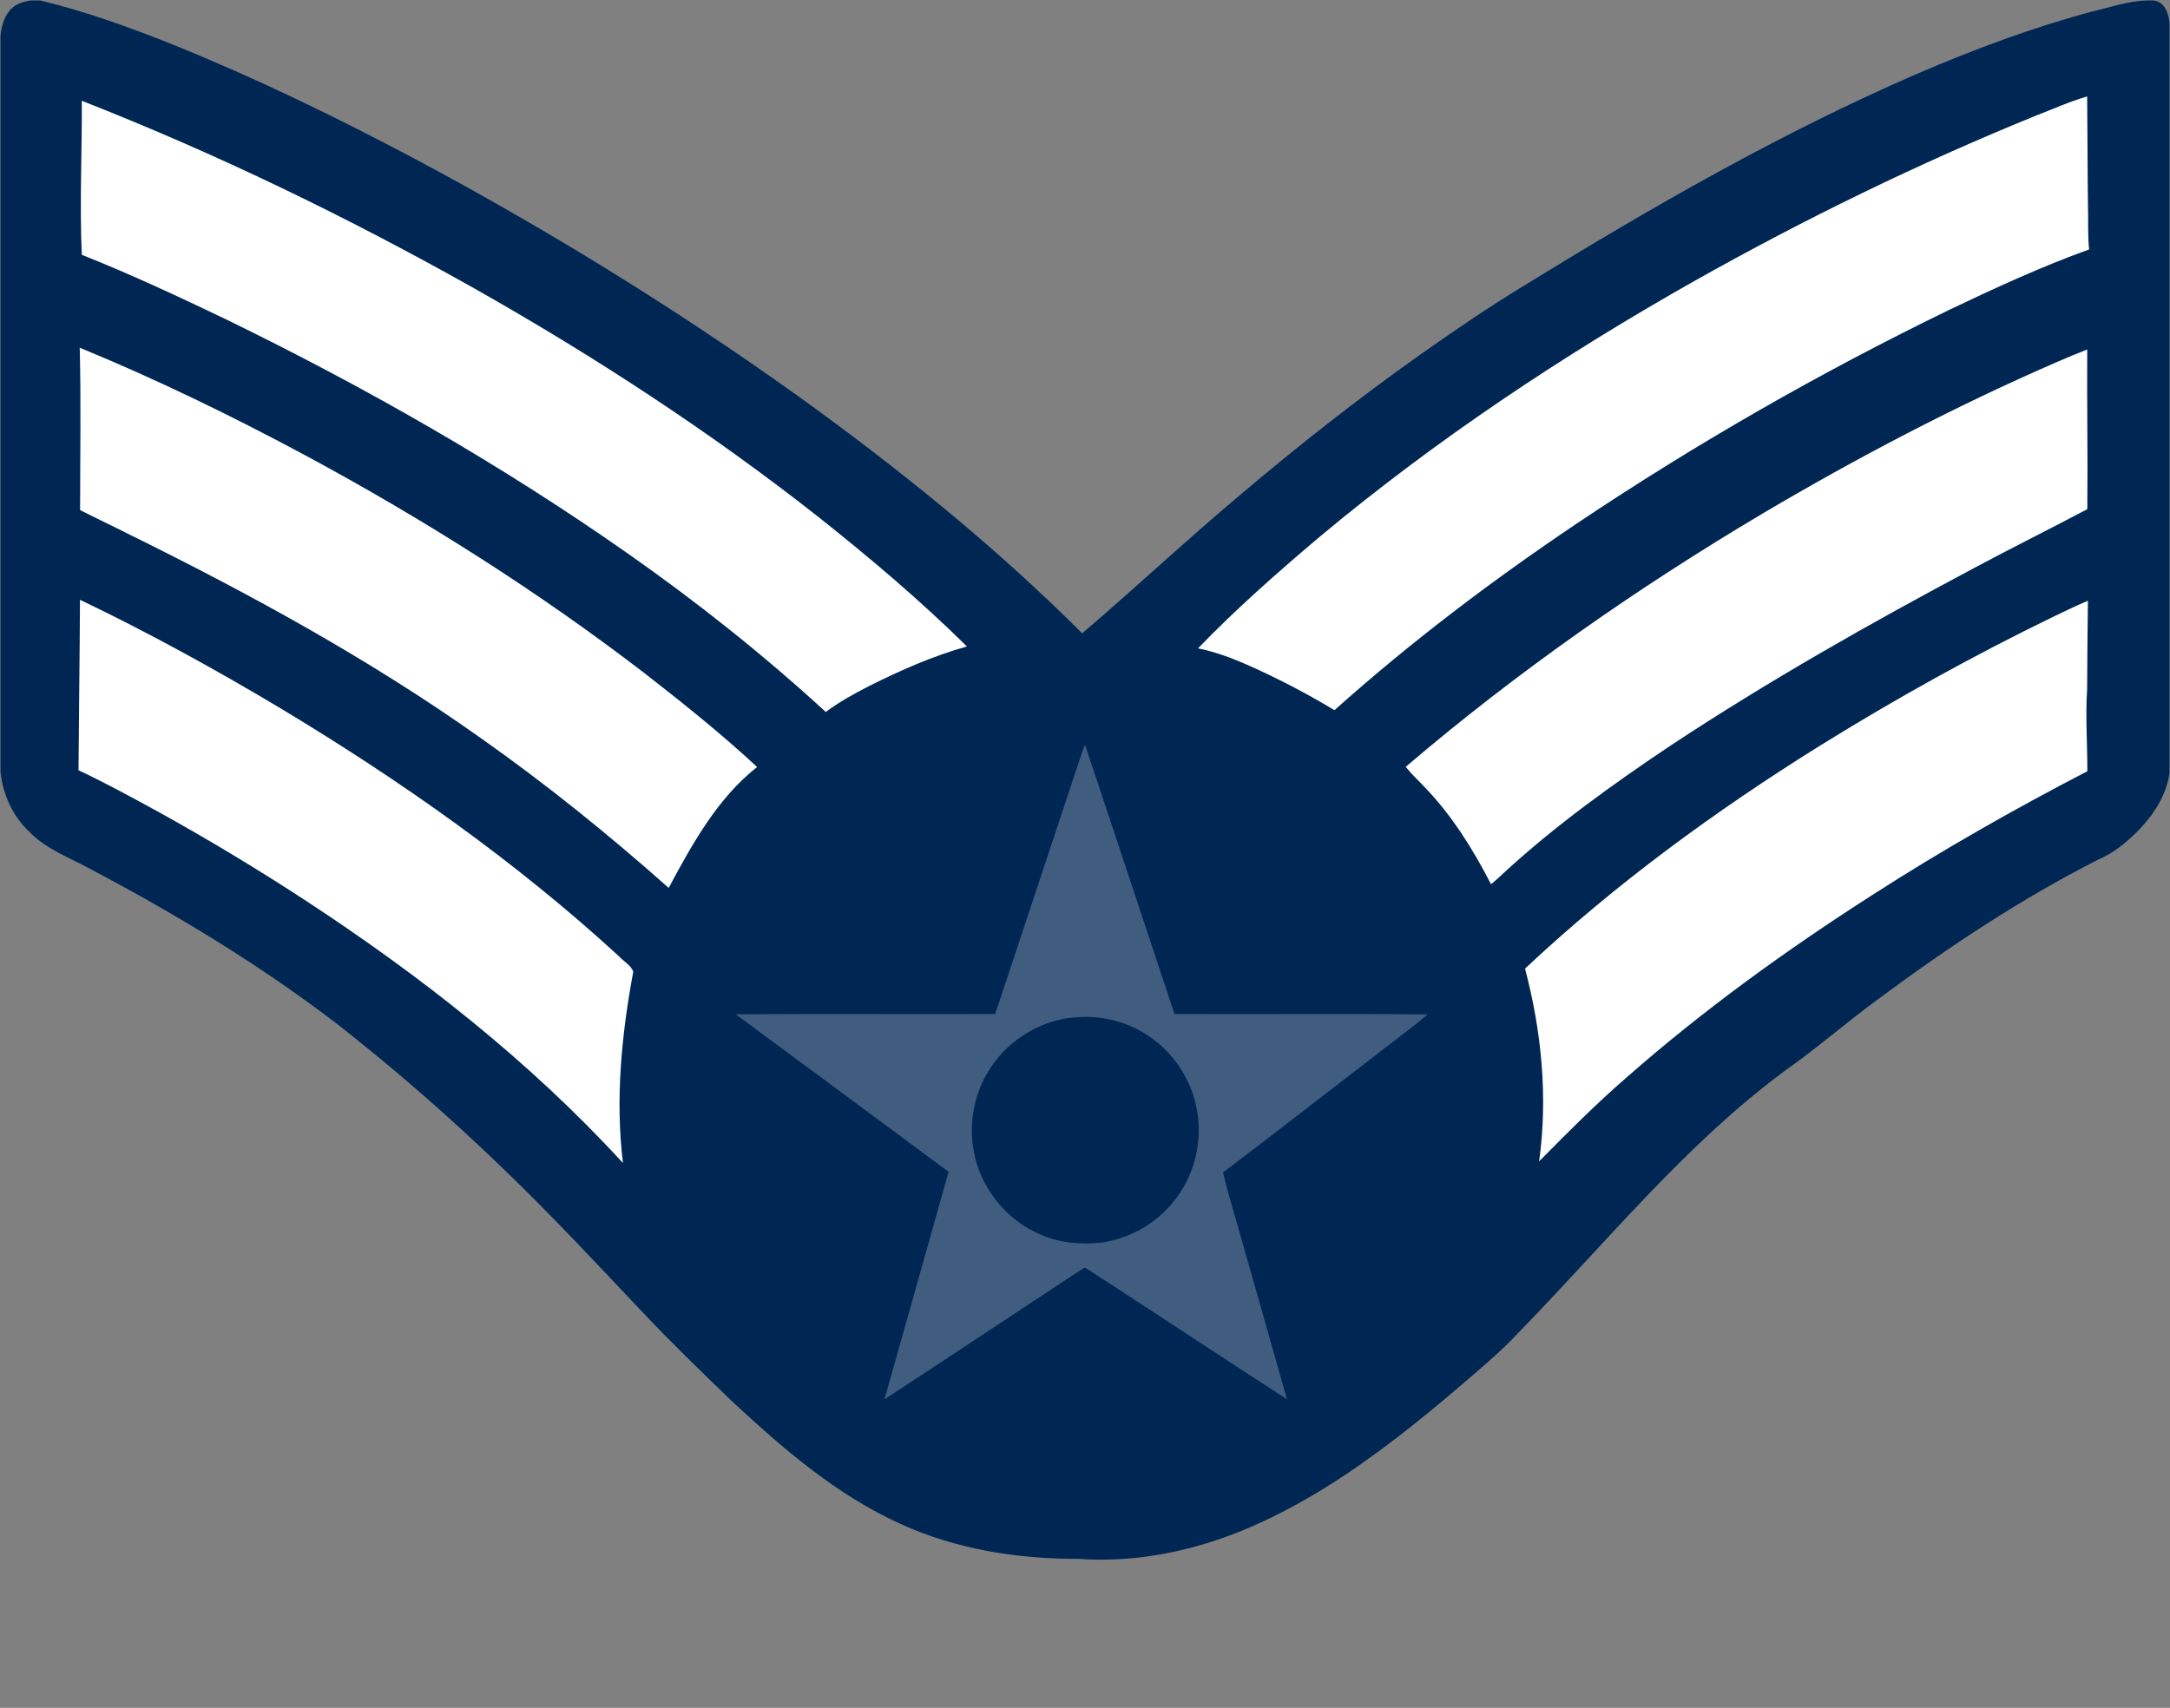
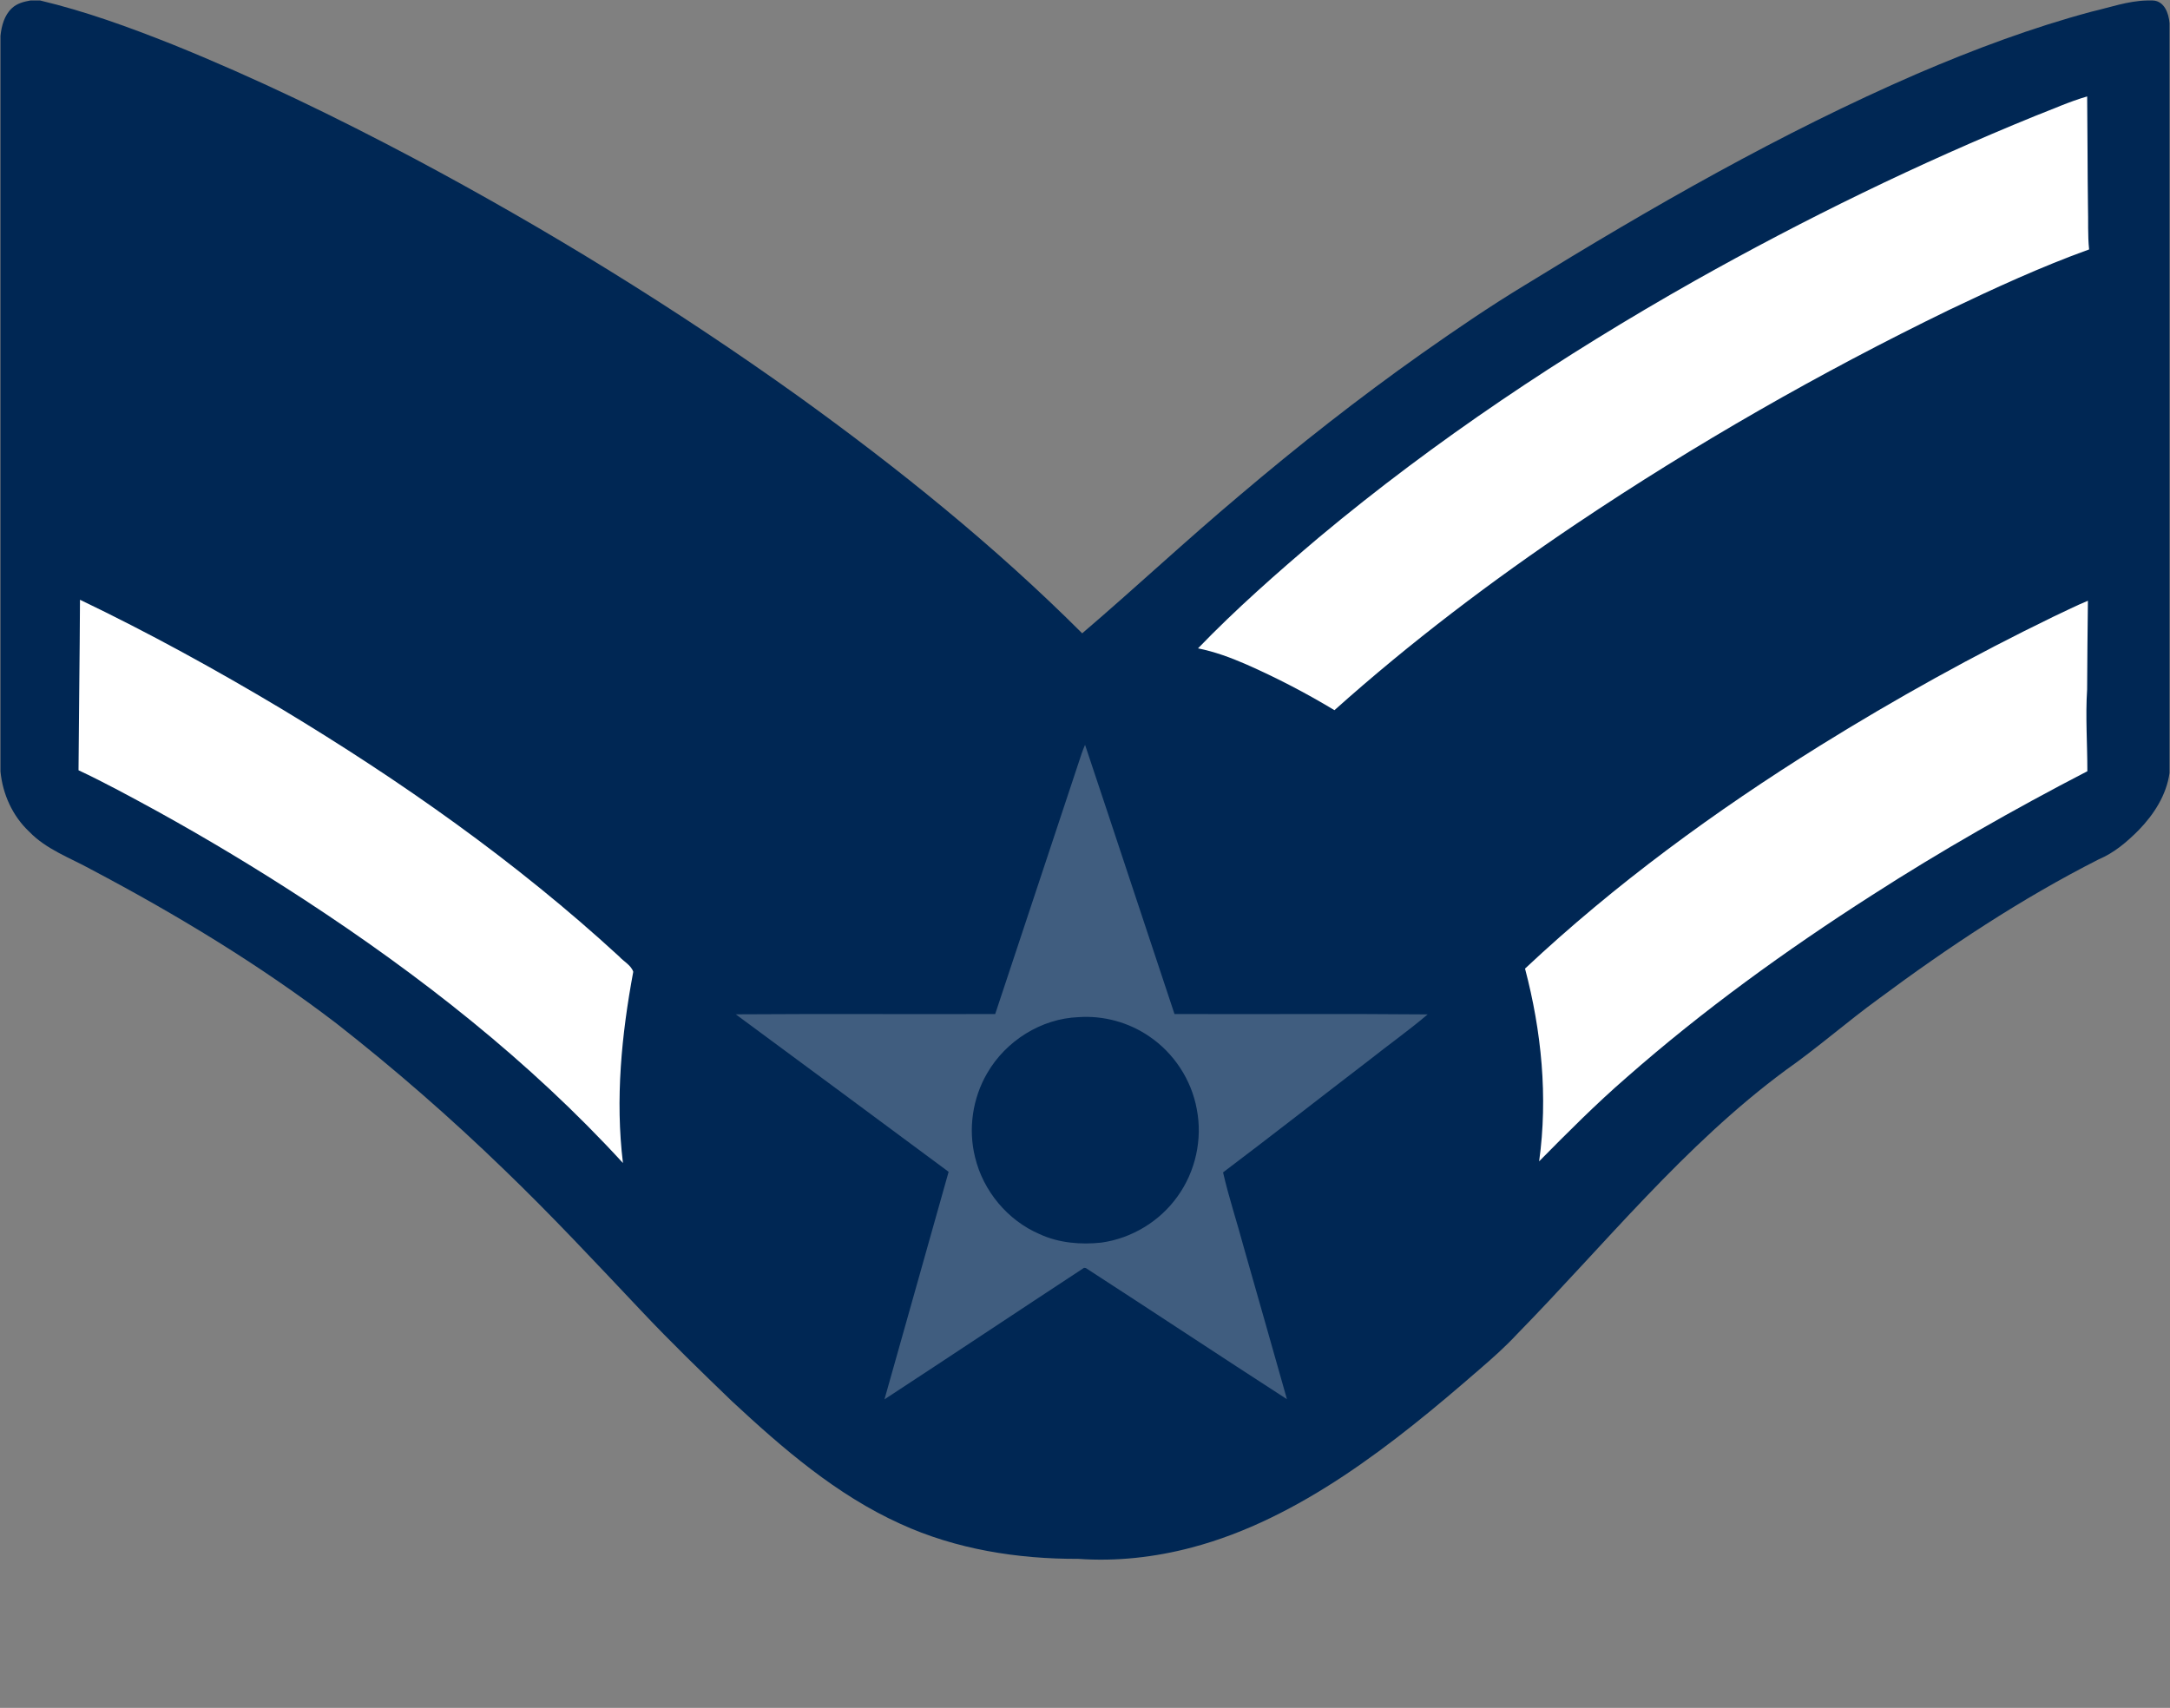
<svg xmlns="http://www.w3.org/2000/svg" version="1.0" width="1127.5" height="887.505" viewBox="-0.25 -0.255 1127.5 887.505" id="Layer_1" xml:space="preserve">
  <rect x="-0.25" y="-0.255" width="1127.5" height="887.505" fill="#808080" stroke="none" />
  <defs id="defs43">
			</defs>
  <path d="m 1117.71,0 0.6,0 c 5.95,0.2 8.311,6.64 8.69,11.77 l 0,389.69 c -1.61,11.42 -8.09,21.48 -15.98,29.62 -6.069,6.11 -12.76,11.84 -20.779,15.21 -40.32,20.47 -78.141,45.56 -114.4,72.51 -16.399,11.91 -31.62,25.36 -48.21,37.01 -52.8,38.98 -94.02,90.591 -139.63,137.2 -6.11,6.58 -12.82,12.55 -19.62,18.4 -22.55,19.609 -45.61,38.77 -70.55,55.31 -24.28,16.061 -50.521,29.71 -78.78,37.17 -19.189,5.101 -39.22,7.33 -59.04,5.92 -31.59,0.11 -63.59,-4.97 -92.45,-18.199 -33.2,-15.021 -61.08,-39.141 -87.53,-63.74 -15.93,-15.351 -31.83,-30.74 -47,-46.851 -23.49,-24.85 -46.82,-49.899 -71.48,-73.609 -27.67,-26.8 -56.75,-52.16 -87.08,-75.9 -39.87,-30.45 -82.94,-56.5 -127.26,-79.91 -11,-6.08 -23.33,-10.39 -32.24,-19.629 C 6.27,423.82 1.12,412.42 0,400.61 L 0,18.38 C 0.53,13.16 2.01,7.62 5.99,3.95 8.58,1.52 12.12,0.6 15.52,0 l 5.11,0 c 23.48,5.59 46.22,13.87 68.62,22.78 42.97,17.35 84.73,37.59 125.65,59.3 69.05,36.79 135.81,77.92 199.45,123.44 52.08,37.51 102.26,77.92 147.69,123.33 27.61,-23.6 54.14,-48.44 81.95,-71.81 30.43,-25.83 61.859,-50.52 94.46,-73.56 17.51,-12.33 35.189,-24.42 53.5,-35.51 65.77,-40.49 132.97,-79.12 203.899,-109.89 29.5,-12.66 59.641,-23.96 90.67,-32.28 9.48,-2.19 18.841,-5.56 28.66,-5.8 l 2.531,0 0,0 z" id="path16" style="fill:#002754;fill-opacity:1" />
  <path d="m 1084.63,106.95 c 0.22,7.46 -0.189,14.96 0.59,22.41 -24.859,8.97 -48.89,20.03 -72.72,31.42 -66.99,32.55 -131.79,69.64 -193.64,111.12 -43.95,29.54 -86.271,61.58 -125.75,96.89 -14.801,-8.92 -30.17,-16.91 -45.98,-23.87 -8.04,-3.49 -16.3,-6.54 -24.91,-8.26 19.71,-20.43 41.11,-39.26 62.79,-57.62 60.63,-50.64 126.641,-94.59 195.38,-133.43 57.1,-32.12 116.11,-60.91 176.81,-85.62 8.97,-3.44 17.76,-7.46 27.01,-10.13 0.22,19.03 0.16,38.06 0.42,57.09 z" id="path22" style="fill:#ffffff" />
  <path d="m 1084.6,311.93 c -0.13,15.35 -0.39,30.7 -0.409,46.05 -0.921,14.17 0.14,28.35 0.119,42.53 -38.279,19.85 -75.81,41.19 -112.069,64.53 -44.59,28.58 -87.67,59.7 -127.46,94.7 -15.83,13.72 -30.61,28.59 -45.32,43.49 4.63,-33.44 1.25,-67.61 -7.33,-100.15 46.8,-43.92 98.86,-81.94 153.271,-115.85 39.359,-24.45 79.92,-46.97 121.609,-67.19 5.859,-2.71 11.609,-5.66 17.589,-8.11 z" id="path24" style="fill:#ffffff" />
-   <path d="m 780.72,453.69 c -2.029,1.909 -4.08,3.8 -6.26,5.55 -9.31,-18.1 -20.19,-35.61 -34.35,-50.33 -3.33,-3.56 -6.95,-6.85 -9.971,-10.67 57.721,-49.3 120.2,-92.87 185.42,-131.63 49.23,-29.09 99.98,-55.71 152.431,-78.52 5.38,-2.33 10.779,-4.62 16.25,-6.74 -0.181,27.66 0.34,55.32 0.05,82.98 -19.64,10.4 -39.57,20.26 -59.15,30.76 -53.56,28.51 -106.439,58.43 -157.08,91.89 -30.47,20.37 -60.36,41.83 -87.34,66.71 z" id="path26" style="fill:#ffffff" />
  <path d="m 539.88,641.05 c 10,4.61 21.27,5.58 32.12,4.42 15.73,-2.189 30.36,-11.04 39.57,-23.989 9.34,-12.91 13.069,-29.711 10.01,-45.36 -2.76,-15.26 -11.92,-29.2 -24.771,-37.86 -10.659,-7.29 -23.75,-10.85 -36.629,-9.96 -19.47,0.74 -37.86,12.36 -47.53,29.17 -7.58,13 -9.91,28.94 -6.29,43.561 4.2,17.568 16.89,32.878 33.52,40.018 z M 610,526.68 c 43.84,0.19 87.7,-0.21 131.54,0.2 -9.7,8.271 -20.14,15.64 -30.12,23.57 -25.42,19.47 -50.63,39.25 -76.189,58.53 3.02,13.159 7.31,26.01 10.8,39.05 7.46,26.279 15,52.529 22.399,78.819 -34.92,-22.56 -69.58,-45.55 -104.47,-68.149 l -0.97,-0.12 c -34.6,22.71 -69.04,45.689 -103.68,68.34 11.07,-39.42 22.29,-78.81 33.33,-118.24 -36.83,-27.319 -73.69,-54.609 -110.59,-81.84 44.93,-0.31 89.86,-0.01 134.79,-0.149 14.44,-43.5 28.89,-87 43.31,-130.51 1.03,-3.16 2.02,-6.34 3.38,-9.38 15.6,46.589 30.92,93.269 46.47,139.879 z" id="path30" style="fill:#405d7f;fill-opacity:1" />
-   <path d="m 502.15,335.67 c -17.69,4.95 -34.6,12.42 -50.98,20.66 -7.73,3.97 -15.41,8.15 -22.35,13.4 C 396.56,340.11 362.2,312.82 326.36,287.66 260,241.06 189.32,200.8 116.45,165.33 92.01,153.64 67.44,142.17 42.26,132.16 41.04,105.49 42.42,78.81 42.25,52.12 c 70.19,27.53 138.2,60.51 203.89,97.47 62.48,35.34 122.82,74.64 179.22,119.1 26.6,21.12 52.6,43.12 76.79,66.98 z" id="path32" style="fill:#ffffff" />
-   <path d="m 334.47,349.45 c 20.07,15.63 40.01,31.53 58.65,48.86 -20.7,16.35 -33.66,39.99 -45.93,62.83 -31.08,-27.6 -63.46,-53.78 -97.45,-77.72 -57.77,-41 -120.11,-75.05 -183.57,-106.33 -8.22,-4.19 -16.6,-8.08 -24.8,-12.28 0.01,-28.11 0.51,-56.25 -0.19,-84.37 40.33,16.57 79.56,35.71 117.96,56.33 61.18,33.03 120.16,70.31 175.33,112.68 z" id="path34" style="fill:#ffffff" />
  <path d="m 321.34,496.67 c 2.38,2.66 6.35,4.66 7.44,8.061 -6.08,32.67 -9.4,66.239 -5.35,99.38 -48.56,-52.99 -105.56,-97.61 -165.6,-136.86 -24.89,-16.24 -50.37,-31.58 -76.38,-45.95 -13.5,-7.36 -26.99,-14.76 -40.9,-21.29 0.18,-29.54 0.63,-59.06 0.76,-88.6 35.77,17.16 70.58,36.3 104.63,56.66 62.16,37.449 121.89,79.429 175.4,128.599 z" id="path36" style="fill:#ffffff" />
</svg>